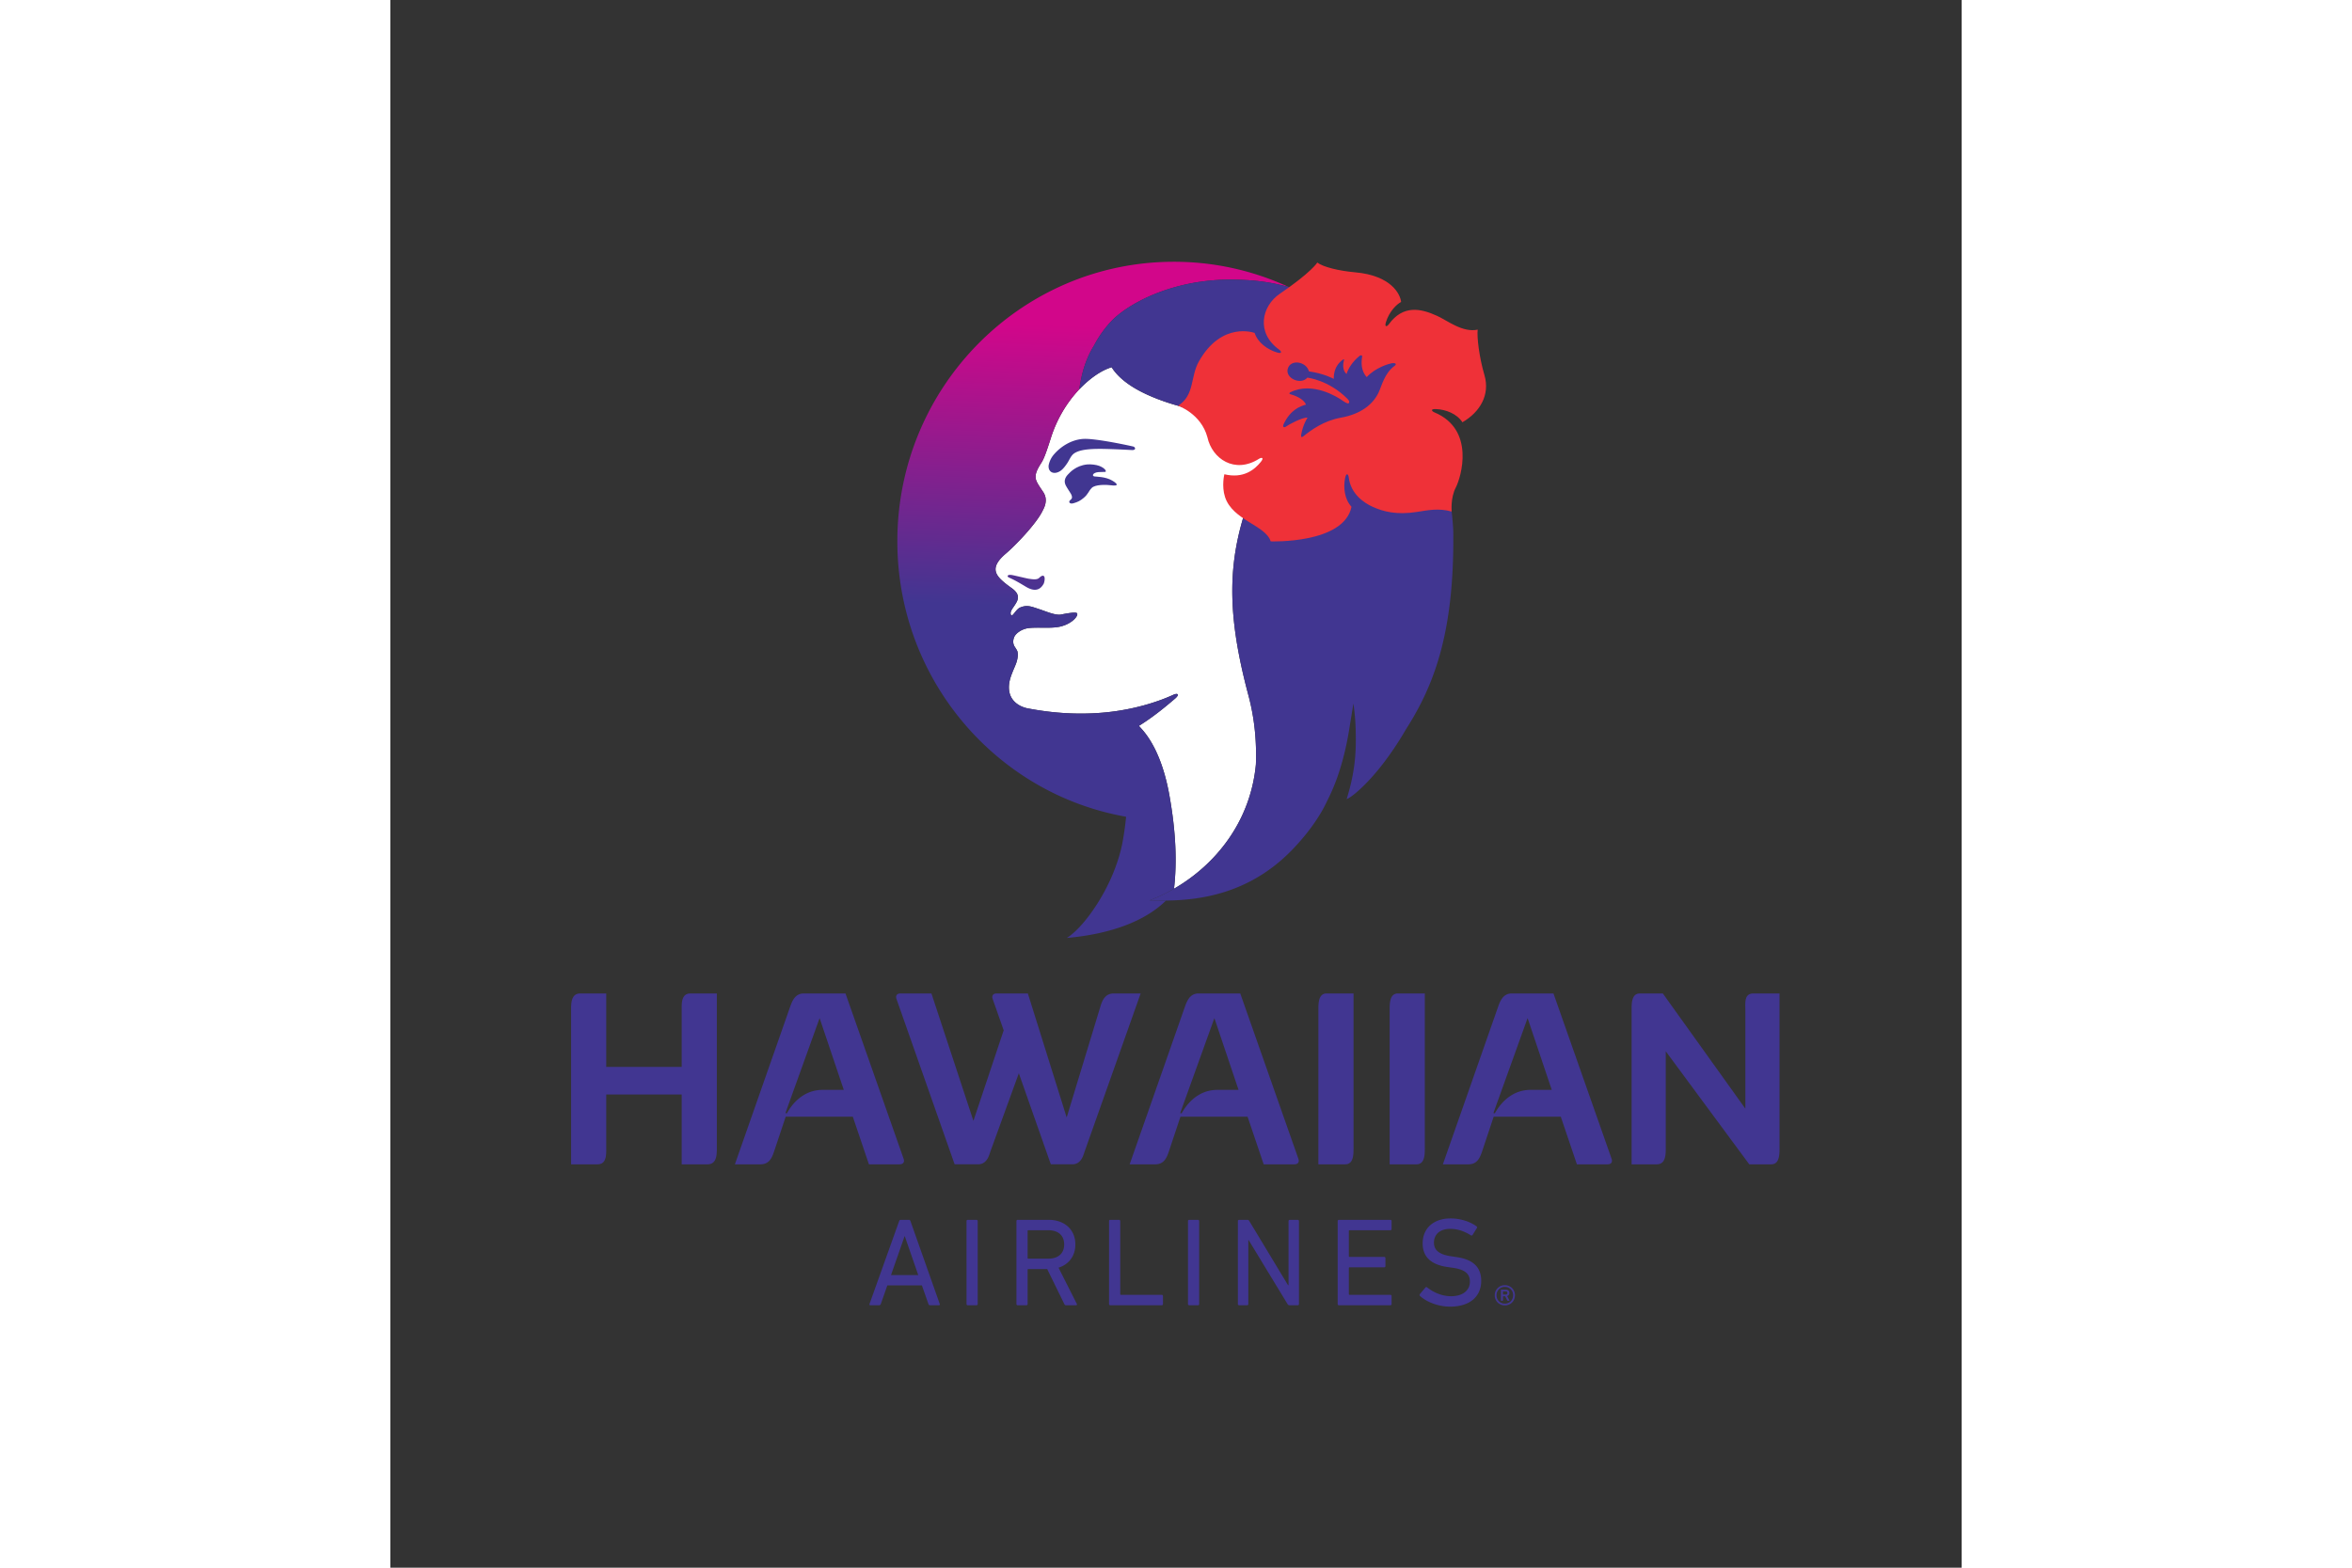
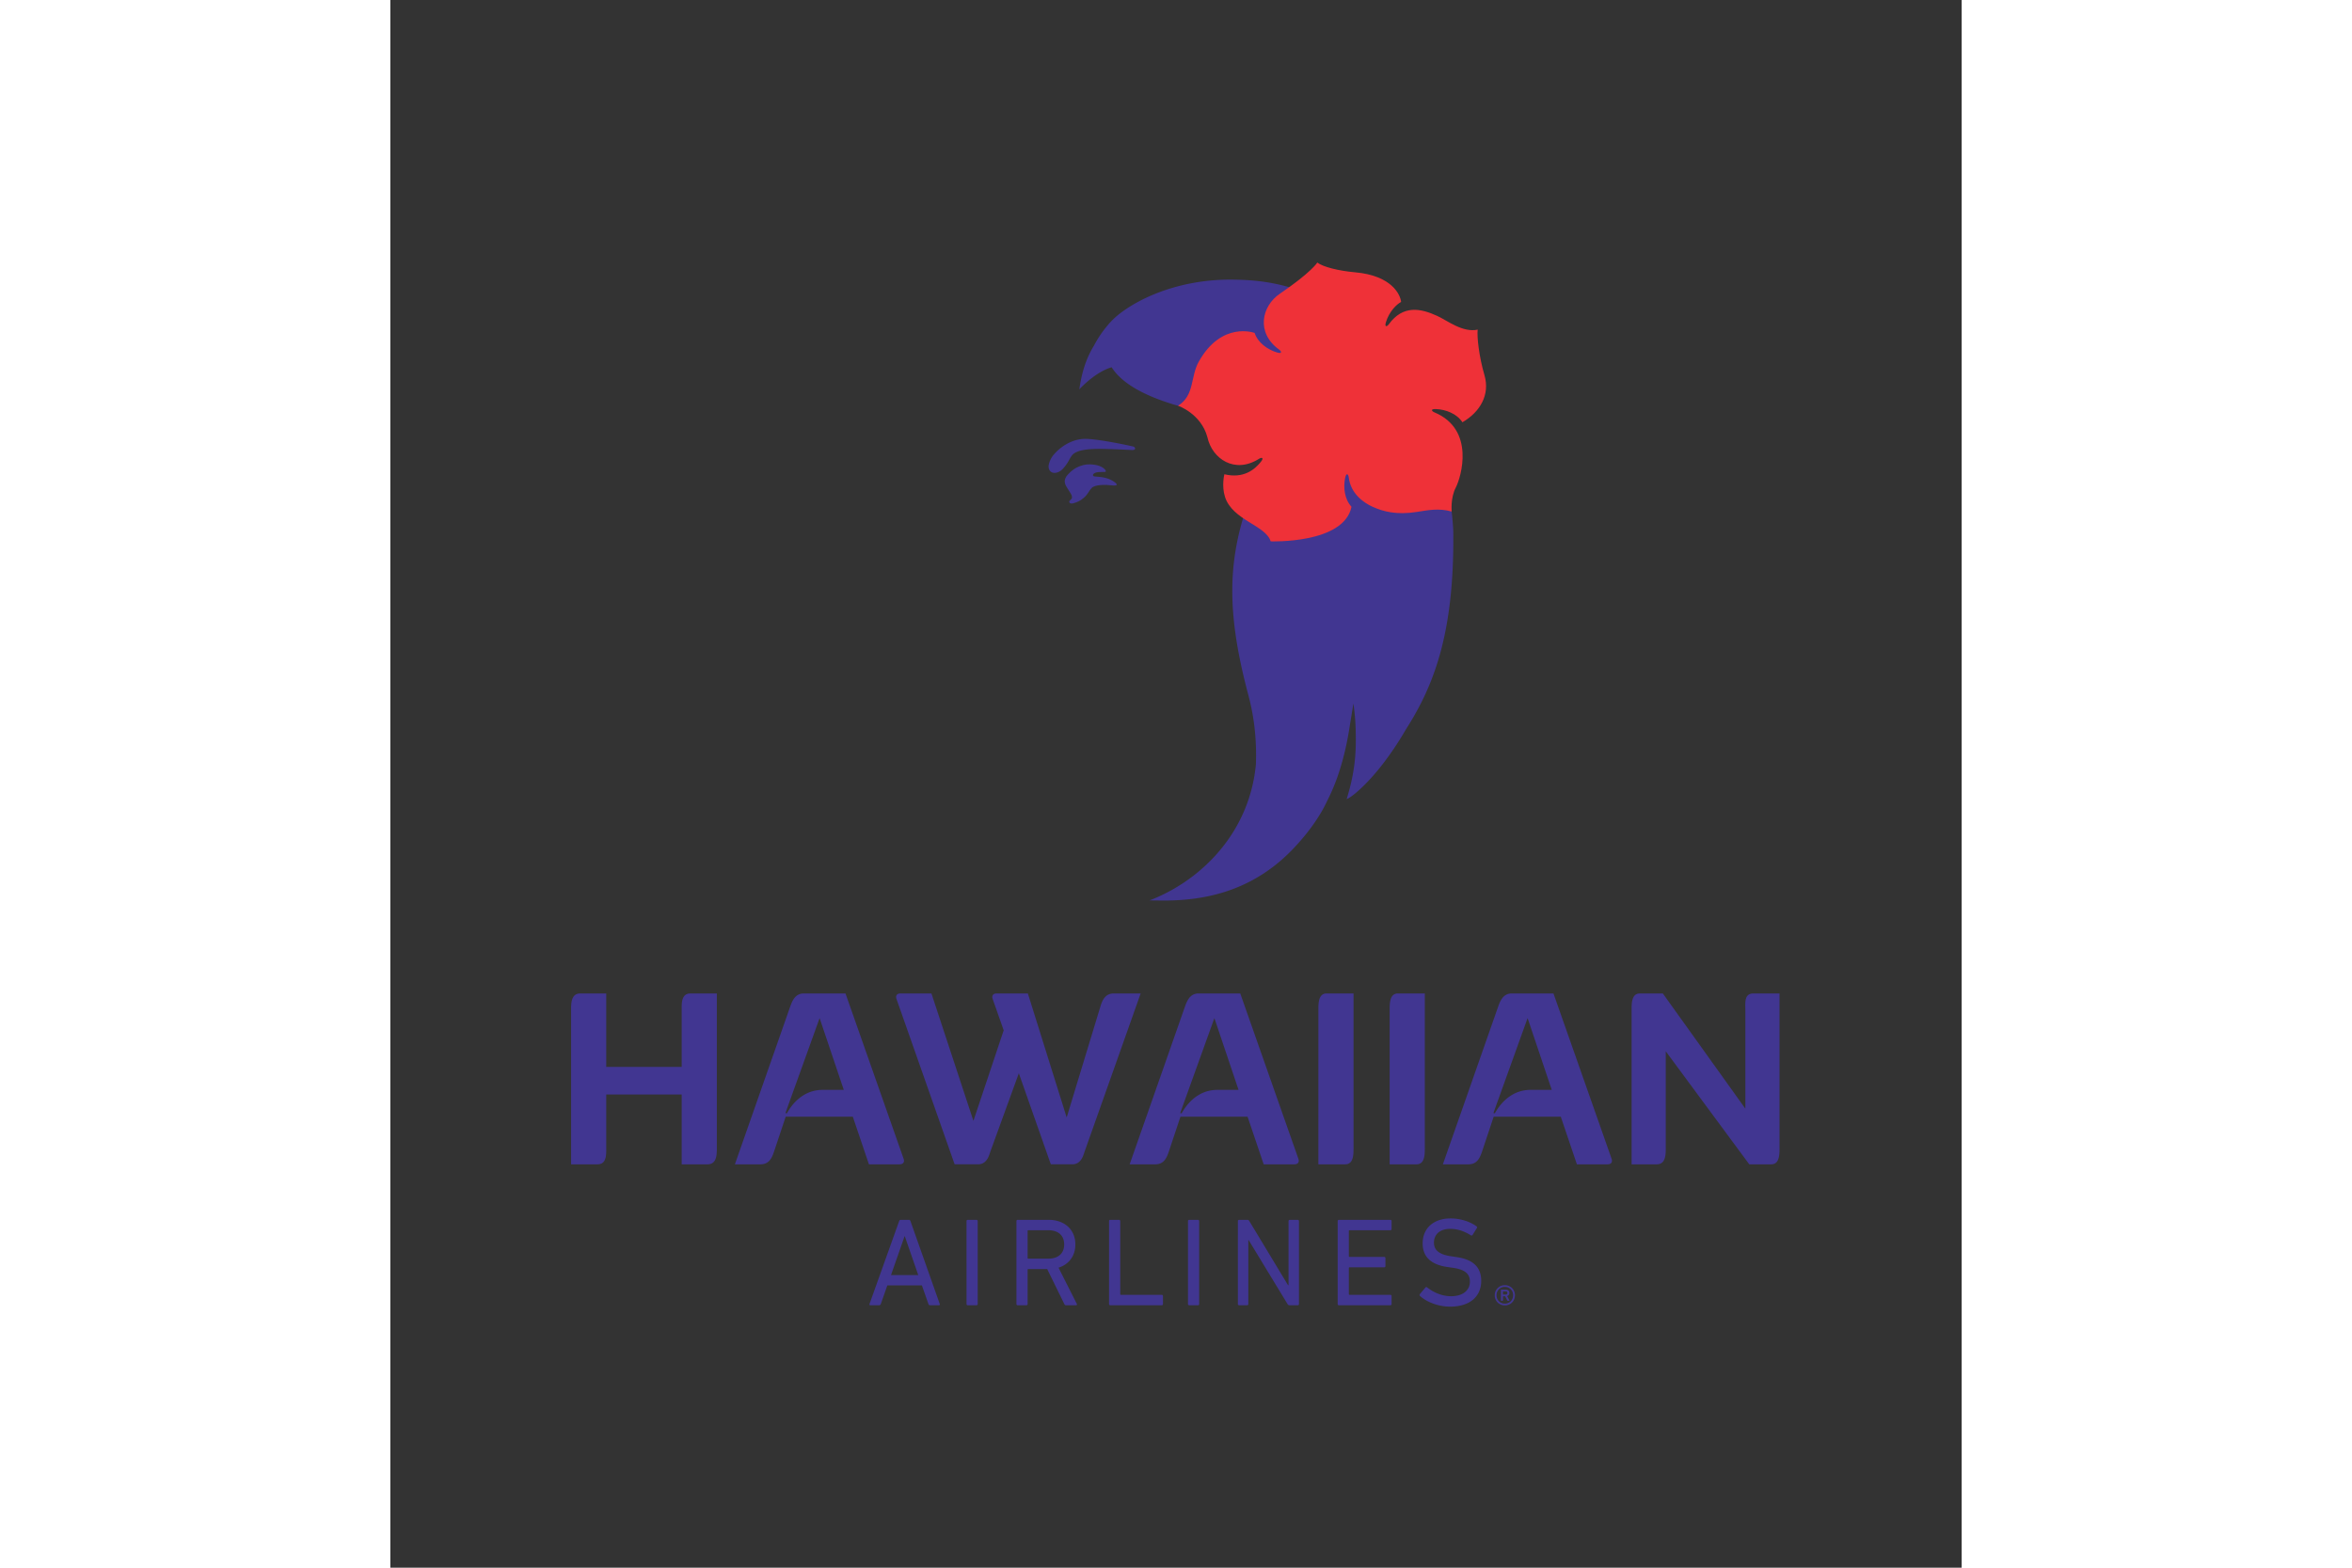
<svg xmlns="http://www.w3.org/2000/svg" height="800" width="1200" viewBox="-20.236 -29.167 175.375 175">
  <rect x="-20.236" y="-29.167" width="175.375" height="175" fill="#333333" stroke="none" />
  <defs>
    <clipPath clipPathUnits="userSpaceOnUse" id="c">
      <path d="M180.013 76.442h101.178v87.501H180.013z" />
    </clipPath>
    <clipPath clipPathUnits="userSpaceOnUse" id="a">
      <path d="M180.013 76.442h101.178v87.501H180.013z" />
    </clipPath>
    <linearGradient x1="0" y1="0" x2="1" y2="0" gradientUnits="userSpaceOnUse" gradientTransform="rotate(-92.3 188.426 -28.698) scale(31.951)" spreadMethod="pad" id="b">
      <stop offset="0" stop-color="#d2068a" />
      <stop offset=".737" stop-color="#413691" />
      <stop offset="1" stop-color="#413691" />
    </linearGradient>
  </defs>
  <g clip-path="url(#a)" transform="matrix(1.333 0 0 -1.333 -240.017 218.59)">
    <path d="M258.404 77.59c0 .084-.05.128-.155.128h-.2c-.011 0-.016-.005-.016-.018v-.225c0-.01.005-.018.017-.018h.199c.106 0 .155.049.155.133m-.508-.658c-.018 0-.031.008-.031.03v.875c0 .022.013.03.03.03h.354c.204 0 .323-.101.323-.277a.264.264 0 00-.185-.261l.19-.367c.008-.017 0-.03-.018-.03h-.124c-.018 0-.031.008-.04.03l-.177.345h-.168c-.012 0-.017-.004-.017-.018v-.327c0-.022-.013-.03-.031-.03zm.99.463a.677.677 0 01-.694.699.677.677 0 01-.694-.7.68.68 0 01.694-.701c.398 0 .694.3.694.702m-1.538 0a.83.83 0 00.844.844.827.827 0 00.844-.844.828.828 0 00-.844-.848.83.83 0 00-.844.848m-65.133 25.275V89.75c0-.571 0-1.39-.777-1.39h-2.166v5.847h-6.317V89.75c0-.572.041-1.39-.736-1.39h-2.207v12.919c0 .572 0 1.39.777 1.39h2.166v-6.153h6.317v4.763c0 .552-.042 1.39.735 1.39zm10.629-8.075l-2.024 6.01-2.862-7.952.123-.02c.388.715 1.33 1.962 2.984 1.962zm4.681-6.235h-2.576l-1.349 3.987h-5.62l-.983-2.944c-.162-.47-.388-1.043-1.123-1.043h-2.147l4.6 13.124c.163.45.388 1.185 1.164 1.185h3.496l4.865-13.838c.102-.287-.04-.47-.327-.47M227.7 102.67l-4.701-13.266c-.102-.307-.287-1.043-1.023-1.043h-1.798l-2.678 7.625-2.392-6.582c-.102-.307-.286-1.043-1.022-1.043h-1.962l-4.865 13.839c-.102.286.04.47.327.47h2.596L213.698 92l2.534 7.583-.92 2.617c-.102.286.042.47.328.47h2.616l3.25-10.384 2.84 9.342c.145.47.39 1.042 1.106 1.042zm8.196-8.075l-2.023 6.01-2.862-7.952.122-.02c.389.715 1.329 1.962 2.985 1.962zm4.68-6.235h-2.575l-1.35 3.987h-5.62l-.981-2.944c-.163-.47-.388-1.043-1.124-1.043h-2.147l4.6 13.124c.163.45.388 1.185 1.165 1.185h3.495l4.865-13.838c.102-.287-.041-.47-.327-.47m2.003 12.919c0 .572 0 1.39.694 1.39h2.25V89.75c0-.572 0-1.39-.697-1.39h-2.248zm5.968 0c0 .572 0 1.39.695 1.39h2.248V89.75c0-.572 0-1.39-.695-1.39h-2.248zm13.572-6.685l-2.023 6.01-2.862-7.952.122-.02c.39.715 1.33 1.962 2.984 1.962zm4.681-6.235h-2.576l-1.349 3.987h-5.62l-.982-2.944c-.164-.47-.389-1.043-1.124-1.043h-2.147l4.6 13.124c.163.45.388 1.185 1.165 1.185h3.495l4.865-13.838c.103-.287-.04-.47-.327-.47m14.389 14.309V89.75c0-.571 0-1.39-.694-1.39h-1.84l-6.991 9.465V89.75c0-.572 0-1.39-.756-1.39h-2.105v12.919c0 .572 0 1.39.695 1.39h1.92l6.91-9.648v8.258c0 .572-.122 1.39.675 1.39zm-72.11-23.587l-1.127 3.251h-.02l-1.137-3.25zm-1.6 4.524c.02.064.052.105.126.105h.684c.074 0 .115-.04.137-.105l2.452-6.944c.02-.063-.01-.105-.074-.105h-.737c-.074 0-.116.031-.137.105l-.547 1.557h-2.893l-.548-1.557c-.03-.074-.073-.105-.136-.105h-.737c-.063 0-.095.042-.074.105zm5.64 0c0 .063.043.105.106.105h.726c.063 0 .105-.042.105-.105v-6.944c0-.064-.042-.106-.105-.106h-.726c-.063 0-.105.042-.105.106zm8.177-1.957c0 .747-.494 1.19-1.326 1.19h-1.673c-.042 0-.063-.022-.063-.064v-2.252c0-.042.02-.063.063-.063h1.673c.832 0 1.326.442 1.326 1.19m.147-5.093c-.073 0-.105.031-.137.104l-1.431 2.925h-1.578c-.042 0-.063-.02-.063-.062v-2.863c0-.062-.042-.104-.105-.104h-.726c-.063 0-.105.042-.105.104v6.945c0 .063.042.105.105.105h2.588c1.336 0 2.24-.82 2.24-2.062 0-.968-.545-1.673-1.408-1.946l1.525-3.02c.043-.063.01-.126-.063-.126zm3.61 7.049c0 .063.041.105.105.105h.726c.063 0 .105-.042.105-.105v-6.113c0-.042.021-.064.063-.064h3.41c.063 0 .105-.04.105-.105v-.662c0-.064-.042-.106-.106-.106h-4.303c-.064 0-.105.042-.105.106zm6.609 0c0 .063.042.105.105.105h.726c.063 0 .105-.042.105-.105v-6.944c0-.064-.042-.106-.105-.106h-.726c-.063 0-.105.042-.105.106zm4.177 0c0 .063.043.105.106.105h.673c.085 0 .137-.022.18-.105l3.24-5.367h.042v5.367c0 .063.042.105.105.105h.663c.063 0 .106-.042.106-.105v-6.944c0-.064-.043-.106-.106-.106h-.673c-.074 0-.137.022-.18.106l-3.25 5.344h-.032v-5.344c0-.064-.042-.106-.105-.106h-.663c-.063 0-.105.042-.105.106zm8.356 0c0 .063.042.105.105.105h4.303c.064 0 .106-.042.106-.105v-.663c0-.063-.042-.105-.106-.105h-3.409c-.04 0-.063-.02-.063-.063v-2.104c0-.043.022-.063.063-.063h2.894c.064 0 .105-.043.105-.106v-.663c0-.063-.04-.105-.105-.105h-2.894c-.04 0-.063-.02-.063-.063v-2.178c0-.042.022-.064.063-.064h3.41c.063 0 .105-.04.105-.105v-.662c0-.064-.042-.106-.106-.106h-4.303c-.063 0-.105.042-.105.106zm6.894-6.27a.113.113 0 00-.01.157l.461.548c.043.051.095.051.147.01.464-.369 1.18-.737 2-.737.99 0 1.578.495 1.578 1.22 0 .61-.347 1.022-1.494 1.169l-.358.053c-1.389.188-2.104.851-2.104 1.977 0 1.274.915 2.095 2.336 2.095.842 0 1.652-.275 2.178-.664.053-.042.063-.095.021-.148l-.358-.577c-.042-.054-.095-.054-.147-.022-.579.358-1.115.537-1.726.537-.873 0-1.357-.472-1.357-1.157 0-.6.4-1 1.504-1.148l.347-.052c1.4-.19 2.105-.832 2.105-2 0-1.252-.884-2.156-2.609-2.156-1.01 0-1.989.41-2.515.894" fill="#413691" />
-     <path d="M236.435 142.997c-.93-2.917-1.258-5.67-.952-8.897l.001-.014a.18.18 0 00.002-.024c.187-1.933.598-4.035 1.242-6.445.52-1.955.69-3.9.62-5.766-.45-4.79-3.36-8.394-6.856-10.412l-.005.003.005-.002c.252 2.154.174 4.725-.394 7.866-.741 4.098-2.286 5.453-2.505 5.727-.014.017-.03.032-.022.051.004.014.045.032.058.041 1.29.807 2.418 1.783 2.947 2.233.406.345.246.5-.16.314-1.081-.496-2.888-1.129-5.177-1.413-2.012-.248-4.397-.218-6.992.284 0 0-1.818.27-1.55 2.12.074.517.335 1.048.543 1.563.066.163.24.664.146 1.07-.024.102-.153.29-.228.405-.134.205-.183.488-.044.818.119.28.597.69 1.27.755.766.072 1.712-.039 2.436.09 1.055.187 1.685.901 1.56 1.135-.083.156-1.023-.033-1.343-.097-.471-.094-1.327.286-1.775.432-.696.227-1.058.408-1.66.151-.376-.16-.672-.918-.777-.566-.05.163.044.341.174.533.122.181.367.522.4.715.039.22.09.53-.515.96-.43.302-.725.55-.907.734-.581.587-.682 1.194.432 2.141.796.678 2.553 2.492 3.087 3.6.085.174.509.867.043 1.561-.36.534-.424.637-.518.82-.258.497-.073.94.35 1.603.208.324.37.717.813 2.103a10.655 10.655 0 002.372 4.07l-.003-.003.004.003c.082.07 1.318 1.44 2.716 1.85.344-.56 1.057-1.327 2.489-2.059 1.462-.748 3.072-1.164 3.072-1.164s2.008-.576 4.042-1.305c1.623-.58 3.314-2.685 3.314-3.12 0-.898-.882-1.736-1.754-4.464" fill="#fff" />
  </g>
-   <path d="M207.328 140.531c0-11.551 8.272-21.148 19.153-23.064a24.914 24.914 0 00-.32-2.247c-.747-3.697-3.279-7.096-4.649-7.902 3.662.317 6.573 1.412 8.307 3.129h-.004c-.122-.001-1.268.013-1.369.015.692.266 1.376.592 2.039.974l.001.001.001.006.004-.003c.252 2.154.174 4.726-.394 7.867-.74 4.097-2.285 5.453-2.505 5.726-.014.018-.029.033-.022.051.005.015.045.032.059.041 1.29.808 2.418 1.783 2.947 2.233.405.345.245.5-.16.314-1.082-.496-2.888-1.129-5.178-1.413-2.012-.248-4.397-.218-6.992.285 0 0-1.817.268-1.549 2.118.073.518.334 1.049.542 1.564.066.162.24.664.146 1.07-.023.102-.152.289-.228.405-.134.205-.182.488-.043.819.118.279.596.689 1.27.754.332.031.699.029 1.067.025.478-.004.959-.008 1.369.065 1.054.186 1.684.901 1.56 1.135-.084.156-1.024-.033-1.344-.097-.47-.094-1.326.287-1.774.432-.696.227-1.058.408-1.661.151-.375-.161-.671-.918-.777-.566-.048.163.044.341.174.533.122.181.367.522.402.716.037.218.09.528-.516.957-.43.305-.726.551-.908.737-.581.585-.682 1.192.433 2.141.795.677 2.552 2.491 3.087 3.599.084.174.509.867.043 1.561-.359.534-.424.637-.518.819-.258.498-.074.941.35 1.604.207.324.369.717.812 2.102a10.63 10.63 0 002.373 4.069h-.003c.075.226.204 2.009 1.243 3.671a9.187 9.187 0 001.409 1.999c.416.447 1.07.966 1.932 1.466.862.5 1.929.981 3.171 1.351 1.491.445 3.231.732 5.164.703 1.444-.021 2.819-.135 4.454-.573l.003-.001c.007-.002.076-.02.195-.055a22.836 22.836 0 01-9.643 2.125c-12.787 0-23.153-10.481-23.153-23.412m9.242-2.884c-.03-.077.042-.116.131-.159.428-.199.626-.301 1.395-.762.899-.539 1.29-.093 1.482.251.054.093.134.475.046.61-.088.135-.253.048-.427-.122-.196-.191-.674-.088-.834-.071-.158.018-.892.203-1.37.303a1.066 1.066 0 01-.222.026c-.122 0-.185-.033-.201-.076" fill="url(#b)" transform="matrix(1.333 0 0 -1.333 -240.017 218.59)" />
  <g clip-path="url(#c)" transform="matrix(1.333 0 0 -1.333 -240.017 218.59)">
    <path d="M227.093 148.467c-.116.035-3.183.708-4.2.641-1.016-.065-1.892-.658-2.427-1.269a1.948 1.948 0 01-.471-.949c-.045-.49.307-.723.722-.59.303.096.525.312.838.777.192.286.308.65.604.837.489.31 1.329.387 2.7.351 1.05-.028 1.897-.08 2.104-.089.382-.017.295.24.13.291" fill="#413691" />
    <path d="M225.32 145.619c-.574.339-1.345.32-1.496.348-.15.028-.18.18.047.29.31.152.891.026.912.124.02.085-.113.302-.555.47-.238.092-.69.153-1.019.119-.942-.1-1.444-.685-1.55-.793-.106-.107-.266-.27-.307-.517-.055-.328.155-.581.355-.906.102-.164.192-.284.225-.408.047-.177.016-.25-.13-.364-.166-.13-.069-.356.263-.264.375.106.58.212.863.45.404.34.397.558.68.84.281.282 1.17.28 1.626.216.537-.075.66.057.085.395" fill="#413691" />
    <path d="M253.875 141.247c-.01 1.042-.303 3.122-.35 3.578-.127 1.26-.43 3.013-1.397 5.435-1.056 2.639-1.91 4.501-4.494 7.05-3.044 3.002-6.631 4.246-7.497 4.504-.128.039-.2.057-.208.059l-.002.001c-1.636.438-3.011.552-4.454.573-5.156.077-8.94-2.089-10.267-3.52a9.153 9.153 0 01-1.41-1.999c-1.038-1.662-1.167-3.445-1.242-3.672l.003.003c.08.07 1.318 1.439 2.716 1.85.344-.561 1.057-1.327 2.489-2.059 1.462-.748 3.07-1.163 3.07-1.163s2.01-.577 4.044-1.305c1.623-.581 3.314-2.686 3.314-3.12 0-.898-.882-1.736-1.754-4.465-.932-2.917-1.258-5.67-.953-8.897 0-.004 0-.009.002-.013 0-.008 0-.017.002-.025.186-1.932.597-4.035 1.24-6.445.522-1.955.69-3.901.622-5.766-.451-4.791-3.361-8.394-6.857-10.412l-.005.004v-.006a14.576 14.576 0 00-2.041-.975 120.04 120.04 0 011.369-.014c2.936.034 7.09.601 10.65 4.333 1.229 1.288 2.192 2.635 2.8 3.905.249.531 1.308 2.416 1.907 6.158.079.5.343 2.108.343 2.108s.166-1.145.187-2.167c.027-1.402.079-3.164-.754-5.836.283.062 1.67 1.095 3.313 3.319.6.812 1.154 1.66 1.66 2.535 2.36 3.695 4.036 8.098 3.954 16.444" fill="#413691" />
-     <path d="M241.135 149.427c-.016-.16.04-.218.185-.101.64.515 1.7 1.303 3.145 1.562 1.728.309 2.707 1.153 3.158 2.108.27.574.488 1.606 1.33 2.224.267.197-.006.267-.229.226-.21-.038-1.352-.346-2.095-1.16-.495.53-.459 1.257-.389 1.678.032.125-.066.215-.232.079-.566-.456-.944-1.06-1.067-1.496 0 0-.45.324-.219 1.139.04.136-.055.085-.104.05-.813-.593-.743-1.48-.75-1.6 0 0-.82.455-2.078.628-.218.837-1.559 1.057-1.779.199-.199-.778 1.095-1.37 1.645-.724 0 0 1.772-.186 3.346-1.761.16-.16.212-.288.113-.38-.073-.068-.3.07-.577.262-.312.217-2.456 1.598-4.31.649-.094-.048-.1-.13-.013-.15.35-.101 1.13-.37 1.326-.88-.495-.13-1.288-.431-1.857-1.603-.148-.304.044-.346.205-.222.193.146 1.35.779 1.783.734 0 0-.392-.574-.537-1.461m14.784 8.833c-.073-.593.111-2.262.567-3.816.48-1.641-.372-3.09-1.847-3.941-.462.716-1.393 1.074-2.22 1.104-.486.018-.353-.18-.114-.28 3.433-1.437 2.222-5.44 1.78-6.29-.454-.867-.346-2.013-.346-2.013-1.067.312-2.046.106-2.907-.03-1.705-.271-2.84.032-3.728.438-.705.323-1.814 1.057-1.983 2.459-.032.256-.197.433-.298-.042-.172-.811-.052-1.801.53-2.424-.636-3.125-6.767-2.897-6.767-2.897-.407 1.349-3.194 1.759-3.824 3.72-.299.93-.054 1.9-.054 1.9 1.603-.385 2.531.387 3.051 1.034.303.378.061.395-.155.257-2.03-1.283-3.92-.001-4.315 1.808-.527 1.979-2.456 2.64-2.456 2.64 1.405.885 1.01 2.414 1.741 3.708 1.927 3.41 4.668 2.389 4.668 2.389.265-.81 1.073-1.394 1.867-1.634.463-.14.39.09.18.24-1.947 1.403-1.466 3.636.067 4.678 2.674 1.82 3.132 2.609 3.132 2.609.491-.372 1.793-.695 3.164-.816 3.07-.273 3.793-1.872 3.855-2.482-.362-.191-.98-.766-1.268-1.684-.144-.462.088-.39.241-.182 1.195 1.637 2.667 1.329 4.048.696.872-.401 2.136-1.421 3.391-1.15" fill="#ef3138" />
+     <path d="M241.135 149.427m14.784 8.833c-.073-.593.111-2.262.567-3.816.48-1.641-.372-3.09-1.847-3.941-.462.716-1.393 1.074-2.22 1.104-.486.018-.353-.18-.114-.28 3.433-1.437 2.222-5.44 1.78-6.29-.454-.867-.346-2.013-.346-2.013-1.067.312-2.046.106-2.907-.03-1.705-.271-2.84.032-3.728.438-.705.323-1.814 1.057-1.983 2.459-.032.256-.197.433-.298-.042-.172-.811-.052-1.801.53-2.424-.636-3.125-6.767-2.897-6.767-2.897-.407 1.349-3.194 1.759-3.824 3.72-.299.93-.054 1.9-.054 1.9 1.603-.385 2.531.387 3.051 1.034.303.378.061.395-.155.257-2.03-1.283-3.92-.001-4.315 1.808-.527 1.979-2.456 2.64-2.456 2.64 1.405.885 1.01 2.414 1.741 3.708 1.927 3.41 4.668 2.389 4.668 2.389.265-.81 1.073-1.394 1.867-1.634.463-.14.39.09.18.24-1.947 1.403-1.466 3.636.067 4.678 2.674 1.82 3.132 2.609 3.132 2.609.491-.372 1.793-.695 3.164-.816 3.07-.273 3.793-1.872 3.855-2.482-.362-.191-.98-.766-1.268-1.684-.144-.462.088-.39.241-.182 1.195 1.637 2.667 1.329 4.048.696.872-.401 2.136-1.421 3.391-1.15" fill="#ef3138" />
  </g>
</svg>